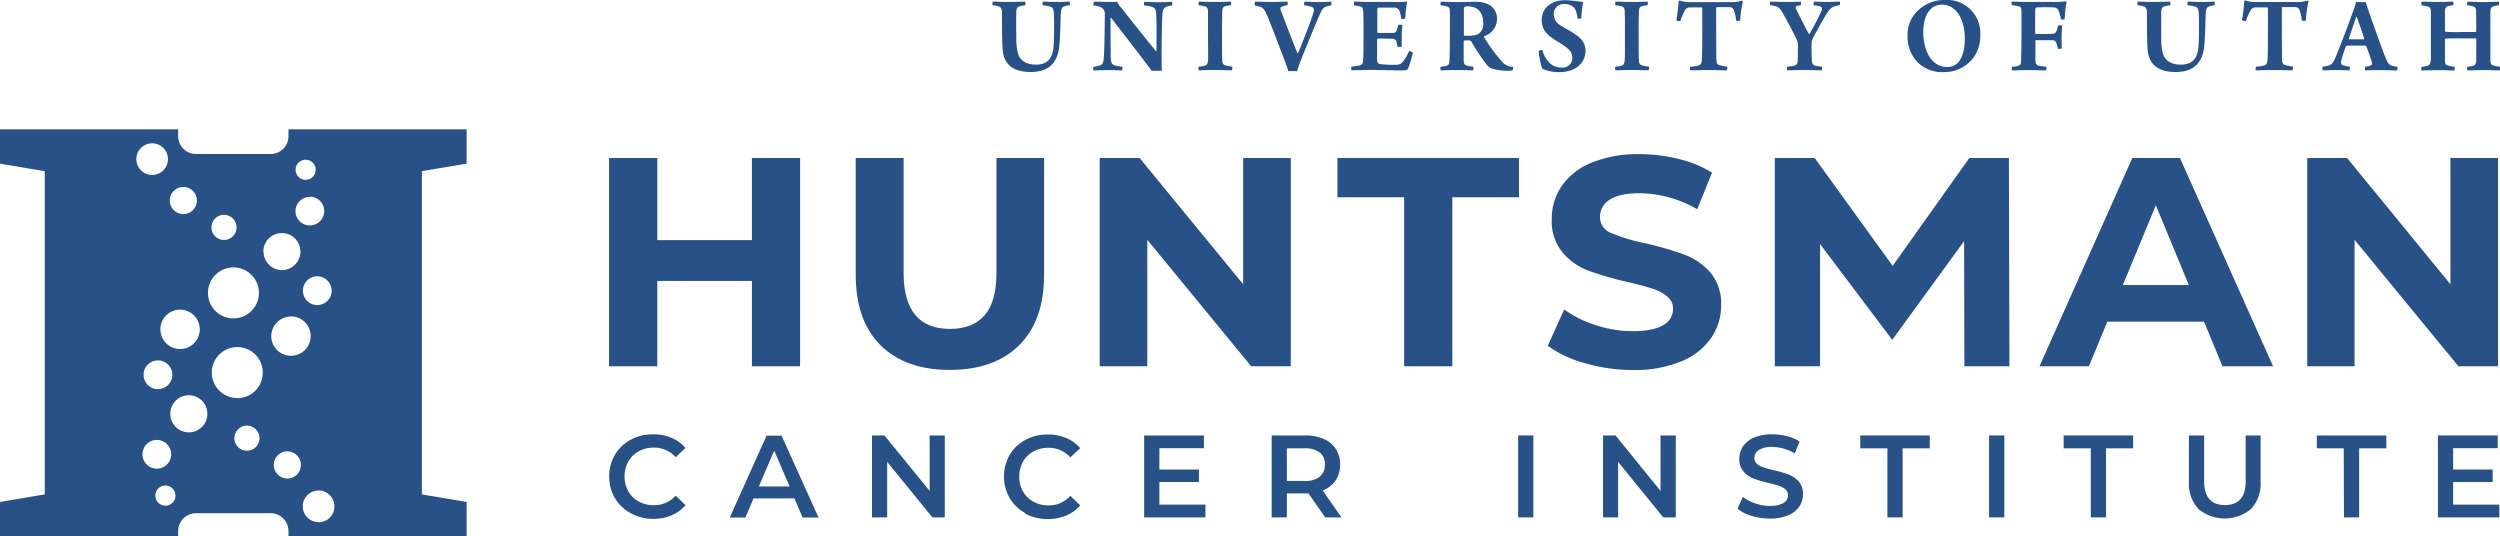
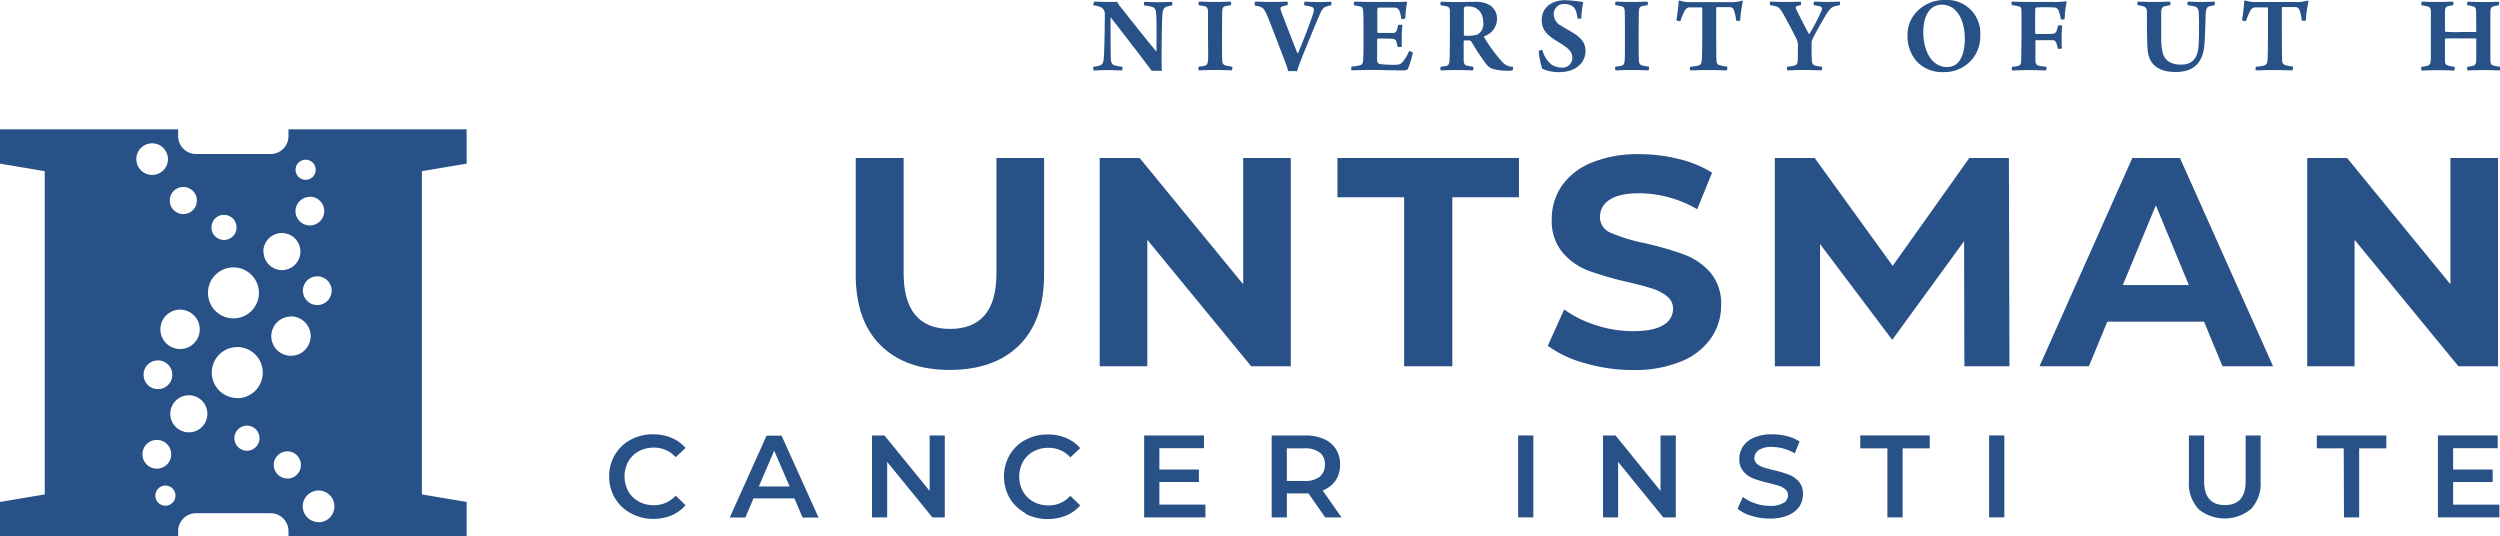
<svg xmlns="http://www.w3.org/2000/svg" id="Layer_1" data-name="Layer 1" viewBox="0 0 521.87 111.94">
  <defs>
    <style>.cls-1{fill:#285187;}</style>
  </defs>
-   <path class="cls-1" d="M214.61,13c.72,0,2.08.07,3.39.07s2.55-.07,3.37-.07a1.07,1.07,0,0,1,0,.75c-.42.07-.8.14-1.08.21-.56.12-.75.49-.77,1.24-.05,1.87,0,4.35,0,5.59a13.63,13.63,0,0,0,.28,2.76c.33,1.52,1.54,2.6,3.81,2.6,1.69,0,3.47-.56,3.7-3.91.12-1.75.14-5.1.05-6.74-.05-1-.26-1.38-1-1.52a11.5,11.5,0,0,0-1.31-.23,1.21,1.21,0,0,1,0-.75c.73,0,1.71.07,2.88.07,1.52,0,2.22-.07,2.71-.07a.89.89,0,0,1,0,.75,9.77,9.77,0,0,0-1,.21c-.61.16-.79.54-.84,1.69-.07,2.1-.12,4.84-.28,6.43-.35,4.23-2.79,5.61-6,5.61-4.05,0-5.53-1.94-5.81-4.3-.21-1.64-.16-6-.18-8.24,0-.61-.19-1-.73-1.17a7.84,7.84,0,0,0-1.22-.23A1.13,1.13,0,0,1,214.61,13Z" transform="translate(-7.37 -12.66)" />
  <path class="cls-1" d="M235.79,13c.74,0,1.89.07,3.27.07.63,0,1.24,0,1.52-.05a4.53,4.53,0,0,0,.87,1.29c2,2.55,5.85,7.39,7.27,9.06,0,0,.05,0,.07,0,0-3,.05-6.46-.09-8-.07-.78-.28-1.13-1-1.31a9.38,9.38,0,0,0-1.47-.26,1.36,1.36,0,0,1,0-.75c.59,0,1.67.07,3.14.07,1.15,0,2.24-.07,2.67-.07a1.37,1.37,0,0,1,0,.75,8.77,8.77,0,0,0-1,.21c-.66.21-.87.51-1,1.38-.14,2-.17,5.38-.19,8.84,0,1.06,0,2.41.05,3.23a16.64,16.64,0,0,0-2.11,0c-1.33-1.88-7-9.15-8.47-11.07a.07.07,0,0,0-.12,0c0,2.53,0,7.42.05,8.49s.38,1.34,1,1.48a12.28,12.28,0,0,0,1.38.23,1.09,1.09,0,0,1-.05.77c-.74,0-1.8-.07-2.94-.07s-2.32.07-3,.07a1.19,1.19,0,0,1,0-.77,6.6,6.6,0,0,0,1.31-.26c.51-.16.74-.53.81-1.33.15-1.24.21-5.5.24-9.43a1.52,1.52,0,0,0-.77-1.38,4.73,4.73,0,0,0-1.62-.4A1.43,1.43,0,0,1,235.79,13Z" transform="translate(-7.37 -12.66)" />
  <path class="cls-1" d="M257.64,13c.73,0,1.85.07,3.32.07,1.92,0,2.84-.07,3.35-.07a1.2,1.2,0,0,1,0,.75,10.06,10.06,0,0,0-1.22.21c-.51.19-.56.51-.58,1.19s-.05,2.58-.05,4.61c0,2.65,0,4.54.05,5.41,0,.51.07,1,.75,1.17a11.55,11.55,0,0,0,1.33.23,1,1,0,0,1-.09.77c-.82,0-1.85-.07-3.35-.07-1.85,0-2.69.07-3.53.07a.87.87,0,0,1,0-.77,8.09,8.09,0,0,0,1.1-.16c.63-.14.75-.4.82-1.2s0-3.34,0-5.64,0-3.55,0-4.58c-.05-.52-.17-.87-.61-1a8.74,8.74,0,0,0-1.31-.23A1.07,1.07,0,0,1,257.64,13Z" transform="translate(-7.37 -12.66)" />
  <path class="cls-1" d="M269.39,13c.7,0,2.18.07,3.32.07,1.48,0,3-.07,3.39-.07.12.07.12.66,0,.75a6.35,6.35,0,0,0-1.22.33c-.21.11-.28.35-.16.68.54,1.56,3,7.79,3.48,9,0,0,.1,0,.12,0,.61-1.33,2.69-6.65,3.18-8.33.26-.79.19-1.22-.47-1.38a10.05,10.05,0,0,0-1.4-.28,1.25,1.25,0,0,1,.09-.77c.38,0,1.24.09,2.86.09,1.43,0,2.13-.07,2.67-.07a1.2,1.2,0,0,1,0,.75,6.42,6.42,0,0,0-1.15.3c-.66.31-.89.8-1.4,2-.75,1.7-2.18,5.21-3.37,8.14-.61,1.52-1,2.62-1.22,3.32a10.82,10.82,0,0,0-1.8,0c-.3-1-.68-2-1.15-3.23-1.24-3.2-2.41-6.32-3.11-8s-1-2.06-1.73-2.27a6.8,6.8,0,0,0-1-.21A1.22,1.22,0,0,1,269.39,13Z" transform="translate(-7.37 -12.66)" />
  <path class="cls-1" d="M290.08,13c.82,0,2.2.07,3.39.07h4.68A25.75,25.75,0,0,0,301,13a.11.11,0,0,1,.09.1,27.72,27.72,0,0,0-.37,3.41,1.32,1.32,0,0,1-.85.07,5.38,5.38,0,0,0-.37-1.63,1.08,1.08,0,0,0-1-.71c-.56,0-3,0-3.37,0-.14,0-.25.31-.25.43,0,1.45,0,3.27,0,4.67,0,.1.07.19.14.19.72,0,2.41,0,3.18,0,.49,0,.68-.26.82-.78a8.34,8.34,0,0,0,.21-.86,1.42,1.42,0,0,1,.89,0c-.05.54-.14,1.48-.14,2.25s0,1.66,0,2.27a1.33,1.33,0,0,1-.86,0c-.17-.65-.14-.65-.24-1a.85.85,0,0,0-.79-.65c-.52-.05-2.36-.05-3.11-.05-.07,0-.14.14-.14.19,0,1.31,0,3.18,0,4.3a.81.81,0,0,0,.51.82,22.24,22.24,0,0,0,3.09.17c1.05,0,1.36-.14,1.85-.73a9.73,9.73,0,0,0,1.22-2.13,1.5,1.5,0,0,1,.79.31,21.55,21.55,0,0,1-1,3.34c-.12.24-.26.38-1.31.38-2,0-4-.1-6.5-.1-1.34,0-2.86.07-4,.07a1.44,1.44,0,0,1,0-.77,10.75,10.75,0,0,0,1.73-.26c.47-.11.68-.39.71-1.19.07-1,.07-3,.07-5.62,0-1.87,0-3.79-.07-4.49s-.19-.91-.66-1a8.35,8.35,0,0,0-1.24-.21A1,1,0,0,1,290.08,13Z" transform="translate(-7.37 -12.66)" />
  <path class="cls-1" d="M313,21.11a.21.21,0,0,0-.09.14c0,1.4,0,3.08,0,4,.05.72.19,1,.7,1.12a10.1,10.1,0,0,0,1.27.21c.11.07.07.73-.05.77-.49,0-1.61-.07-3.37-.07s-2.83.07-3.32.07c-.09-.09-.14-.68,0-.75.44-.07.82-.11,1.1-.18.51-.12.68-.42.72-1.2s.07-3.83.07-5.24c0-2.29,0-4,0-5,0-.63-.21-.93-.7-1a11.22,11.22,0,0,0-1.2-.21c-.11-.14-.07-.7.05-.75.56,0,2.25.07,3.09.07,1.75,0,3-.05,4.26-.05,2.83,0,4.35,1.5,4.35,3.58a3.87,3.87,0,0,1-2.72,3.61s0,.14,0,.18a34.09,34.09,0,0,0,3.74,5.1,3,3,0,0,0,2.34,1.1,1.61,1.61,0,0,1-.16.78,11.46,11.46,0,0,1-4.4-.45,3.26,3.26,0,0,1-1.14-1,48.67,48.67,0,0,1-2.93-4.44.76.76,0,0,0-.65-.42Zm.12-7a.58.58,0,0,0-.17.35c0,.61,0,2.81,0,5.48a.16.16,0,0,0,.14.16,7.23,7.23,0,0,0,2.69-.23,2.48,2.48,0,0,0,1.21-2.5c0-2-1.1-3.37-3.13-3.37A1.93,1.93,0,0,0,313.13,14.06Z" transform="translate(-7.37 -12.66)" />
  <path class="cls-1" d="M331.24,26.14a3.87,3.87,0,0,0,2.2.63,2,2,0,0,0,2.15-2c0-1.24-.63-1.94-2.78-3.25s-3.61-2.34-3.61-4.68c0-2.67,2.2-4.14,4.85-4.14a28.82,28.82,0,0,1,3.81.4,21,21,0,0,0-.4,3.39.94.94,0,0,1-.77,0c-.21-1.4-.47-2.08-1-2.48a3,3,0,0,0-1.82-.51,2.07,2.07,0,0,0-2.16,2.13,2.74,2.74,0,0,0,1.5,2.38c1,.64,1.78,1,2.71,1.62,1.55,1,2.42,2,2.42,3.67,0,2.41-2,4.42-5.48,4.42A8.37,8.37,0,0,1,329.3,27a16.72,16.72,0,0,1-.73-3.67,1.05,1.05,0,0,1,.77-.23A5.71,5.71,0,0,0,331.24,26.14Z" transform="translate(-7.37 -12.66)" />
  <path class="cls-1" d="M344.63,13c.72,0,1.84.07,3.32.07,1.92,0,2.83-.07,3.34-.07a1.13,1.13,0,0,1,0,.75,9.52,9.52,0,0,0-1.21.21c-.52.19-.56.51-.59,1.19s-.05,2.58-.05,4.61c0,2.65,0,4.54.05,5.41,0,.51.07,1,.75,1.17a11.55,11.55,0,0,0,1.33.23.93.93,0,0,1-.09.77c-.82,0-1.85-.07-3.35-.07-1.84,0-2.69.07-3.53.07a.87.87,0,0,1,0-.77,8.09,8.09,0,0,0,1.1-.16c.63-.14.75-.4.82-1.2s.05-3.34.05-5.64,0-3.55-.05-4.58c0-.52-.16-.87-.61-1a8.74,8.74,0,0,0-1.31-.23A1,1,0,0,1,344.63,13Z" transform="translate(-7.37 -12.66)" />
  <path class="cls-1" d="M367.81,27.35c-.84,0-2.13-.07-3.67-.07-2,0-3.2.07-3.93.07a.93.93,0,0,1,0-.75,13,13,0,0,0,1.57-.23c.65-.14.82-.47.86-1.52.1-2.18.07-6.74.07-10.46,0-.05-.07-.19-.11-.19-.42,0-1.88,0-2.51,0A1.23,1.23,0,0,0,359,15a13.8,13.8,0,0,0-.86,2.06c-.1.09-.77-.05-.82-.22.19-1,.4-2.9.47-3.93,0,0,.16-.16.23-.14a5.6,5.6,0,0,0,2.06.33h8.4a7.66,7.66,0,0,0,2.53-.3c.07,0,.16.11.18.16a25.35,25.35,0,0,0-.56,4,1.34,1.34,0,0,1-.84,0,8.31,8.31,0,0,0-.45-2.08.92.92,0,0,0-.88-.73c-.8,0-2.32,0-2.74,0a.22.22,0,0,0-.1.19c0,3.35,0,9.43.05,10.79,0,.58.17,1,.66,1.14a7.37,7.37,0,0,0,1.56.28A.9.9,0,0,1,367.81,27.35Z" transform="translate(-7.37 -12.66)" />
  <path class="cls-1" d="M376.87,13c.75,0,1.94.07,3.14.07s2.88-.05,3.25-.07a1,1,0,0,1,0,.75,6.1,6.1,0,0,0-.75.16c-.35.1-.32.35-.18.68.49,1.06,2.24,4.45,2.62,5.12a.15.15,0,0,0,.16,0,46.31,46.31,0,0,0,2.55-4.93c.12-.45.07-.7-.49-.82a9.38,9.38,0,0,0-1.17-.21,1.14,1.14,0,0,1,.07-.75c.63,0,1.66.07,2.74.07s1.85-.07,2.59-.07c.1.05.1.66,0,.75a8.21,8.21,0,0,0-1,.21c-.68.21-1,.49-1.69,1.52-.91,1.47-2.41,4.17-2.92,5.22a2,2,0,0,0-.26,1c0,1.06,0,2.06.05,3.26,0,.79.11,1.26.77,1.42.37.07.79.14,1.36.21a1.13,1.13,0,0,1-.08.75c-.72,0-2.29-.07-3.67-.07-1.8,0-2.62.07-3.51.07a1.08,1.08,0,0,1,0-.75,11.13,11.13,0,0,0,1.48-.23c.63-.14.72-.63.72-1.31.05-1.1,0-2,.05-3a3.27,3.27,0,0,0-.28-1.17c-.49-1.07-1.83-3.58-2.69-5.12s-1.15-1.66-1.83-1.83a5.86,5.86,0,0,0-1-.18A1.14,1.14,0,0,1,376.87,13Z" transform="translate(-7.37 -12.66)" />
  <path class="cls-1" d="M407.57,25.57a7.79,7.79,0,0,1-2-5.45,6.83,6.83,0,0,1,1.91-5,7.91,7.91,0,0,1,5.92-2.46,6.93,6.93,0,0,1,7.35,7.28,7.71,7.71,0,0,1-1.43,4.77,7.6,7.6,0,0,1-6.22,3A7.3,7.3,0,0,1,407.57,25.57Zm8.36.33c1.17-1.1,1.59-3.11,1.59-5.17,0-2.41-.68-4.91-2.27-6.2a3.8,3.8,0,0,0-2.5-.89,3.39,3.39,0,0,0-1.9.54c-1.43,1-2,3-2,5.27s.7,5,2.46,6.36a4.07,4.07,0,0,0,2.57.84A3.12,3.12,0,0,0,415.93,25.9Z" transform="translate(-7.37 -12.66)" />
  <path class="cls-1" d="M427.3,13c.7,0,2,.07,3.37.07H436a16.52,16.52,0,0,0,2.62-.14.17.17,0,0,1,.14.16,24,24,0,0,0-.4,3.56,1.2,1.2,0,0,1-.79.05,7.68,7.68,0,0,0-.49-1.85,1,1,0,0,0-1-.63,30.75,30.75,0,0,0-3.6,0c-.14,0-.26.25-.26.4,0,1.24-.05,3.25,0,5,0,.07.06.14.11.14.8,0,2.65,0,3.37-.05a.89.89,0,0,0,1-.67,8,8,0,0,0,.28-1.06,1.61,1.61,0,0,1,.87.05c-.05.56-.12,1.43-.12,2.36s0,1.66.05,2.37a1.59,1.59,0,0,1-.85.07,6,6,0,0,0-.28-1.1c-.16-.52-.42-.66-.79-.68-.63,0-2.9,0-3.51,0-.05,0-.09.1-.09.14,0,1.48,0,3,0,4,0,.75.19,1.05.72,1.19s.94.14,1.57.21a1.51,1.51,0,0,1-.09.77c-1.1,0-2.16-.07-3.6-.07s-2.27.07-3.47.07a1,1,0,0,1,0-.75,10.1,10.1,0,0,0,1.14-.16c.64-.14.73-.44.75-1.17s.07-3.32.07-5.22c0-2.66,0-4.12,0-5s-.19-1-.68-1.1a12.36,12.36,0,0,0-1.31-.23A1.13,1.13,0,0,1,427.3,13Z" transform="translate(-7.37 -12.66)" />
  <path class="cls-1" d="M453.61,13c.72,0,2.08.07,3.39.07s2.55-.07,3.37-.07a1.07,1.07,0,0,1,0,.75c-.42.07-.8.14-1.08.21-.56.12-.75.49-.77,1.24,0,1.87,0,4.35,0,5.59a13.63,13.63,0,0,0,.28,2.76c.33,1.52,1.54,2.6,3.81,2.6,1.69,0,3.47-.56,3.7-3.91.12-1.75.14-5.1.05-6.74-.05-1-.26-1.38-1-1.52a11.5,11.5,0,0,0-1.31-.23,1.21,1.21,0,0,1,0-.75c.73,0,1.71.07,2.88.07,1.52,0,2.22-.07,2.71-.07a.89.89,0,0,1,0,.75,9.77,9.77,0,0,0-1,.21c-.61.16-.8.54-.84,1.69-.07,2.1-.12,4.84-.28,6.43-.35,4.23-2.79,5.61-6,5.61-4,0-5.52-1.94-5.8-4.3-.21-1.64-.16-6-.19-8.24,0-.61-.18-1-.72-1.17a7.84,7.84,0,0,0-1.22-.23A1.13,1.13,0,0,1,453.61,13Z" transform="translate(-7.37 -12.66)" />
  <path class="cls-1" d="M485.9,27.35c-.84,0-2.13-.07-3.68-.07-2,0-3.2.07-3.93.07a1,1,0,0,1,0-.75,12.71,12.71,0,0,0,1.57-.23c.66-.14.82-.47.87-1.52.09-2.18.07-6.74.07-10.46,0-.05-.07-.19-.12-.19-.42,0-1.87,0-2.5,0a1.22,1.22,0,0,0-1.1.78,13.72,13.72,0,0,0-.87,2.06c-.09.09-.77-.05-.82-.22.19-1,.4-2.9.47-3.93,0,0,.16-.16.23-.14a5.66,5.66,0,0,0,2.06.33h8.4a7.63,7.63,0,0,0,2.53-.3c.07,0,.16.11.19.16a23.25,23.25,0,0,0-.56,4,1.38,1.38,0,0,1-.85,0,8.35,8.35,0,0,0-.44-2.08.94.94,0,0,0-.89-.73c-.8,0-2.32,0-2.74,0a.25.25,0,0,0-.09.19c0,3.35,0,9.43.05,10.79,0,.58.16,1,.65,1.14a7.5,7.5,0,0,0,1.57.28A1,1,0,0,1,485.9,27.35Z" transform="translate(-7.37 -12.66)" />
-   <path class="cls-1" d="M494.91,24.62c1.26-3,3.25-8.4,3.81-10a7.93,7.93,0,0,0,.45-1.55,10.26,10.26,0,0,0,1.05.05,8.41,8.41,0,0,0,1-.05c.1.38.26.92.4,1.31.7,2,2.79,8,3.6,10,.73,1.82.87,2,2.6,2.22a1.46,1.46,0,0,1-.07.77c-.61,0-1.68-.07-3.23-.07s-2.66,0-3.41.07a1.35,1.35,0,0,1,0-.77,5.22,5.22,0,0,0,1.19-.28.41.41,0,0,0,.23-.51c-.21-.85-.84-2.58-1.19-3.47,0,0-.14-.16-.21-.16-.37,0-1.17,0-1.94,0-1.1,0-1.57,0-1.87,0-.1,0-.21.12-.26.21a20,20,0,0,0-1,3.18c0,.36,0,.66.68.8a7.93,7.93,0,0,0,1.15.21,1.46,1.46,0,0,1-.07.77c-.61,0-1.62-.07-3-.07-1,0-1.9.07-2.6.07a1.44,1.44,0,0,1,0-.77C494,26.35,494.25,26.16,494.91,24.62Zm4.33-8.47c-.45,1.26-1.17,3.43-1.55,4.56,0,.09,0,.14.05.16.26,0,.8,0,1.52,0s1.33,0,1.57,0c0,0,.07-.09.07-.14-.31-1-1.12-3.41-1.57-4.58C499.31,16.15,499.26,16.12,499.24,16.15Z" transform="translate(-7.37 -12.66)" />
  <path class="cls-1" d="M512.88,13c.56,0,1.62.07,3.3.07s2.64-.07,3.28-.07a1.12,1.12,0,0,1,0,.75,8.34,8.34,0,0,0-1.1.21c-.47.16-.58.42-.61,1.15,0,1,0,2.38,0,4a.25.25,0,0,0,.12.18,27.78,27.78,0,0,0,3.34.05c1.83,0,2.65,0,2.93,0,0,0,.14-.1.14-.17,0-1.17,0-3.23-.05-4.37a.76.76,0,0,0-.49-.77,5,5,0,0,0-1.29-.26.89.89,0,0,1,0-.75c.85,0,1.73.07,3.35.07s2.62-.07,3.18-.07a.93.93,0,0,1,0,.75,6.09,6.09,0,0,0-1.15.23c-.44.17-.58.4-.6,1.15,0,1.31,0,2.43,0,5.29,0,1.71,0,3.79,0,4.75,0,.63.14,1,.56,1.12a6.39,6.39,0,0,0,1.47.28,1.12,1.12,0,0,1-.09.77c-.63,0-1.85-.07-3.37-.07s-2.81.07-3.35.07a1,1,0,0,1,0-.77,6.18,6.18,0,0,0,1.19-.21c.42-.12.61-.4.64-1.12,0-1,0-2.9,0-4.42,0-.07-.05-.17-.14-.17-.45,0-1.9,0-3,0-2.41,0-3.18,0-3.32.07a.46.46,0,0,0-.07.14c0,1.4,0,3.34,0,4.21s.12,1.1.68,1.26a8.37,8.37,0,0,0,1.34.26,1.05,1.05,0,0,1-.1.77c-.44,0-1.54-.07-3.48-.07-1.66,0-2.83.07-3.33.07a1.26,1.26,0,0,1,0-.77c.54-.07.8-.12,1.13-.19.63-.16.77-.53.82-1.56,0-.5,0-2.6,0-4.66,0-2.27,0-4.47,0-5.08s-.17-1-.64-1.1a8.06,8.06,0,0,0-1.28-.23A1.13,1.13,0,0,1,512.88,13Z" transform="translate(-7.37 -12.66)" />
  <path class="cls-1" d="M104.78,46.82V39.66H67.59v1.41a3.73,3.73,0,0,1-3.73,3.74H48.29a3.73,3.73,0,0,1-3.73-3.74V39.66H7.37v7.16l9.34,1.57v67.48l-9.34,1.57v7.16H44.56v-1.07a3.74,3.74,0,0,1,3.73-3.74H63.86a3.74,3.74,0,0,1,3.73,3.74v1.07h37.19v-7.16l-9.34-1.57V48.39ZM76.6,73.34a3,3,0,1,1-3-3A3,3,0,0,1,76.6,73.34ZM71.15,46a2.1,2.1,0,1,1-2.08,2.11A2.1,2.1,0,0,1,71.15,46Zm.9,7.72a3,3,0,1,1-3,3A3,3,0,0,1,72.05,53.76ZM54.11,57.51a2.62,2.62,0,1,1-2.6,2.63A2.61,2.61,0,0,1,54.11,57.51ZM40.85,81.43A4.11,4.11,0,1,1,45,85.52,4.12,4.12,0,0,1,40.85,81.43Zm2.49,9.46a3,3,0,1,1-3-3A3,3,0,0,1,43.34,90.89Zm2.29-39.2a2.83,2.83,0,1,1-2.82,2.84A2.83,2.83,0,0,1,45.63,51.69Zm-9.8-5.79a3.3,3.3,0,1,1,3.32,3.28A3.3,3.3,0,0,1,35.83,45.9Zm1.28,61.59a3,3,0,1,1,3,3A3,3,0,0,1,37.11,107.49Zm4.78,10.73A2.1,2.1,0,1,1,44,116.11,2.1,2.1,0,0,1,41.89,118.22Zm4.92-15.31A3.87,3.87,0,1,1,50.66,99,3.86,3.86,0,0,1,46.81,102.91Zm9.25-34.43a5.32,5.32,0,1,1-5.28,5.35A5.32,5.32,0,0,1,56.06,68.48Zm2.87,38.27a2.62,2.62,0,1,1,2.61-2.63A2.62,2.62,0,0,1,58.93,106.75Zm-2-11a5.32,5.32,0,1,1,5.29-5.35A5.32,5.32,0,0,1,57,95.78Zm5.41-30.54a3.87,3.87,0,1,1,3.89,3.84A3.86,3.86,0,0,1,62.39,65.24Zm5.67,13.5A4.11,4.11,0,1,1,64,82.87,4.11,4.11,0,0,1,68.06,78.74Zm-.64,33.83a2.83,2.83,0,1,1,2.81-2.84A2.83,2.83,0,0,1,67.42,112.57Zm6.52,9.11a3.3,3.3,0,1,1,3.28-3.32A3.29,3.29,0,0,1,73.94,121.68Z" transform="translate(-7.37 -12.66)" />
  <path class="cls-1" d="M139,119.77a8.44,8.44,0,0,1-3.27-3.14,8.72,8.72,0,0,1-1.19-4.52,8.63,8.63,0,0,1,1.2-4.52,8.42,8.42,0,0,1,3.29-3.14,9.58,9.58,0,0,1,4.67-1.13,9.77,9.77,0,0,1,3.84.73,7.87,7.87,0,0,1,2.93,2.12l-2.05,1.93a6,6,0,0,0-4.57-2,6.44,6.44,0,0,0-3.15.77,5.54,5.54,0,0,0-2.18,2.14,6.55,6.55,0,0,0,0,6.2,5.67,5.67,0,0,0,2.18,2.14,6.44,6.44,0,0,0,3.15.77,6,6,0,0,0,4.57-2l2.05,2a7.85,7.85,0,0,1-2.94,2.13,9.85,9.85,0,0,1-3.85.73A9.7,9.7,0,0,1,139,119.77Z" transform="translate(-7.37 -12.66)" />
  <path class="cls-1" d="M173.2,116.7h-8.54l-1.69,4H159.7l7.69-17.1h3.13l7.72,17.1h-3.33Zm-1-2.49-3.22-7.48-3.2,7.48Z" transform="translate(-7.37 -12.66)" />
  <path class="cls-1" d="M204.59,103.56v17.1H202l-9.43-11.58v11.58H189.4v-17.1H192l9.43,11.58V103.56Z" transform="translate(-7.37 -12.66)" />
  <path class="cls-1" d="M221.41,119.77a8.47,8.47,0,0,1-3.28-3.14,9.18,9.18,0,0,1,0-9,8.4,8.4,0,0,1,3.28-3.14,9.59,9.59,0,0,1,4.68-1.13,9.69,9.69,0,0,1,3.83.73,7.82,7.82,0,0,1,2.94,2.12l-2.06,1.93a6,6,0,0,0-4.56-2,6.39,6.39,0,0,0-3.15.77,5.47,5.47,0,0,0-2.18,2.14,6.55,6.55,0,0,0,0,6.2,5.61,5.61,0,0,0,2.18,2.14,6.39,6.39,0,0,0,3.15.77,5.94,5.94,0,0,0,4.56-2l2.06,2a7.8,7.8,0,0,1-2.95,2.13,10.35,10.35,0,0,1-8.52-.4Z" transform="translate(-7.37 -12.66)" />
  <path class="cls-1" d="M259,118v2.66H246.21v-17.1h12.48v2.66h-9.3v4.45h8.25v2.61h-8.25V118Z" transform="translate(-7.37 -12.66)" />
  <path class="cls-1" d="M284,120.66l-3.49-5a5.85,5.85,0,0,1-.66,0H276v5h-3.17v-17.1h7a9.44,9.44,0,0,1,3.87.73,5.67,5.67,0,0,1,2.53,2.1,5.88,5.88,0,0,1,.88,3.25,5.81,5.81,0,0,1-.94,3.32,5.64,5.64,0,0,1-2.7,2.08l3.93,5.62Zm-1.15-13.53a4.83,4.83,0,0,0-3.15-.88H276v6.81h3.71a4.83,4.83,0,0,0,3.15-.89,3.11,3.11,0,0,0,1.08-2.53A3,3,0,0,0,282.87,107.13Z" transform="translate(-7.37 -12.66)" />
  <path class="cls-1" d="M324.28,103.56h3.17v17.1h-3.17Z" transform="translate(-7.37 -12.66)" />
  <path class="cls-1" d="M357.19,103.56v17.1h-2.62l-9.42-11.58v11.58H342v-17.1h2.61L354,115.14V103.56Z" transform="translate(-7.37 -12.66)" />
  <path class="cls-1" d="M373,120.34a7.92,7.92,0,0,1-2.92-1.49l1.1-2.47a8.51,8.51,0,0,0,2.58,1.36,9.38,9.38,0,0,0,3.07.52,5.26,5.26,0,0,0,2.84-.61,1.83,1.83,0,0,0,.94-1.61,1.56,1.56,0,0,0-.52-1.21,3.71,3.71,0,0,0-1.33-.74c-.54-.18-1.27-.39-2.2-.61a25.57,25.57,0,0,1-3.17-.93,5.26,5.26,0,0,1-2.07-1.46,3.88,3.88,0,0,1-.87-2.67,4.62,4.62,0,0,1,.77-2.58,5.26,5.26,0,0,1,2.32-1.84,9.33,9.33,0,0,1,3.8-.68,12.33,12.33,0,0,1,3.08.39,8.4,8.4,0,0,1,2.61,1.12l-1,2.47a9.93,9.93,0,0,0-2.35-1,9,9,0,0,0-2.36-.34,4.89,4.89,0,0,0-2.8.64,2,2,0,0,0-.92,1.68,1.53,1.53,0,0,0,.53,1.2,3.76,3.76,0,0,0,1.33.73c.54.18,1.27.39,2.2.61a23.42,23.42,0,0,1,3.12.92,5.36,5.36,0,0,1,2.09,1.45,3.82,3.82,0,0,1,.87,2.64,4.54,4.54,0,0,1-.77,2.57,5.28,5.28,0,0,1-2.33,1.83,9.65,9.65,0,0,1-3.81.68A13.24,13.24,0,0,1,373,120.34Z" transform="translate(-7.37 -12.66)" />
  <path class="cls-1" d="M401.36,106.25H395.7v-2.69h14.5v2.69h-5.66v14.41h-3.18Z" transform="translate(-7.37 -12.66)" />
  <path class="cls-1" d="M422.59,103.56h3.18v17.1h-3.18Z" transform="translate(-7.37 -12.66)" />
-   <path class="cls-1" d="M443.82,106.25h-5.67v-2.69h14.51v2.69H447v14.41h-3.18Z" transform="translate(-7.37 -12.66)" />
  <path class="cls-1" d="M466.3,118.91a7.75,7.75,0,0,1-2-5.7v-9.65h3.18v9.53q0,5,4.34,5t4.33-5v-9.53h3.12v9.65a7.78,7.78,0,0,1-2,5.7,8.64,8.64,0,0,1-11,0Z" transform="translate(-7.37 -12.66)" />
  <path class="cls-1" d="M496.62,106.25H491v-2.69h14.51v2.69h-5.67v14.41h-3.17Z" transform="translate(-7.37 -12.66)" />
  <path class="cls-1" d="M529.11,118v2.66H516.28v-17.1h12.48v2.66h-9.3v4.45h8.25v2.61h-8.25V118Z" transform="translate(-7.37 -12.66)" />
-   <path class="cls-1" d="M174.39,45.64V89.12H164.33V71.3H144.58V89.12H134.51V45.64h10.07V62.79h19.75V45.64Z" transform="translate(-7.37 -12.66)" />
  <path class="cls-1" d="M191.16,84.71Q186,79.57,186,70V45.64H196v24q0,11.67,9.69,11.68c3.14,0,5.55-.94,7.2-2.83s2.49-4.83,2.49-8.85v-24h9.94V70q0,9.57-5.19,14.72t-14.51,5.16Q196.34,89.87,191.16,84.71Z" transform="translate(-7.37 -12.66)" />
  <path class="cls-1" d="M276.82,45.64V89.12h-8.27l-21.68-26.4v26.4h-9.94V45.64h8.33L266.88,72V45.64Z" transform="translate(-7.37 -12.66)" />
  <path class="cls-1" d="M300.48,53.84H286.56v-8.2h37.89v8.2H310.54V89.12H300.48Z" transform="translate(-7.37 -12.66)" />
  <path class="cls-1" d="M338.21,88.47a23.43,23.43,0,0,1-7.74-3.63l3.42-7.58a23.15,23.15,0,0,0,6.64,3.29,25,25,0,0,0,7.71,1.24q4.29,0,6.33-1.27a3.85,3.85,0,0,0,2.05-3.39,3.21,3.21,0,0,0-1.21-2.57,9,9,0,0,0-3.1-1.65q-1.9-.61-5.13-1.37A69.57,69.57,0,0,1,339,69.18a13.14,13.14,0,0,1-5.43-3.79,10.22,10.22,0,0,1-2.27-7,12.09,12.09,0,0,1,2.05-6.87,13.81,13.81,0,0,1,6.18-4.87,25.27,25.27,0,0,1,10.1-1.81,33.52,33.52,0,0,1,8.13,1,23.81,23.81,0,0,1,7,2.86l-3.1,7.64A24.26,24.26,0,0,0,349.6,53q-4.22,0-6.24,1.37a4.16,4.16,0,0,0-2,3.6,3.52,3.52,0,0,0,2.33,3.32,36.41,36.41,0,0,0,7.11,2.15,68.43,68.43,0,0,1,8.14,2.36,13.49,13.49,0,0,1,5.44,3.72,10,10,0,0,1,2.27,6.9,11.87,11.87,0,0,1-2.09,6.8,13.9,13.9,0,0,1-6.24,4.88,25.44,25.44,0,0,1-10.12,1.8A35.58,35.58,0,0,1,338.21,88.47Z" transform="translate(-7.37 -12.66)" />
  <path class="cls-1" d="M417.43,89.12,417.37,63l-15,20.6-15.07-20V89.12h-9.44V45.64h8.32l16.28,22.52,16-22.52h8.26l.12,43.48Z" transform="translate(-7.37 -12.66)" />
  <path class="cls-1" d="M467.46,79.81H447.27l-3.85,9.31H433.11l19.38-43.48h9.94l19.44,43.48H471.31Zm-3.17-7.64L457.4,55.52l-6.9,16.65Z" transform="translate(-7.37 -12.66)" />
  <path class="cls-1" d="M528.83,45.64V89.12h-8.27l-21.68-26.4v26.4H489V45.64h8.32L518.89,72V45.64Z" transform="translate(-7.37 -12.66)" />
</svg>